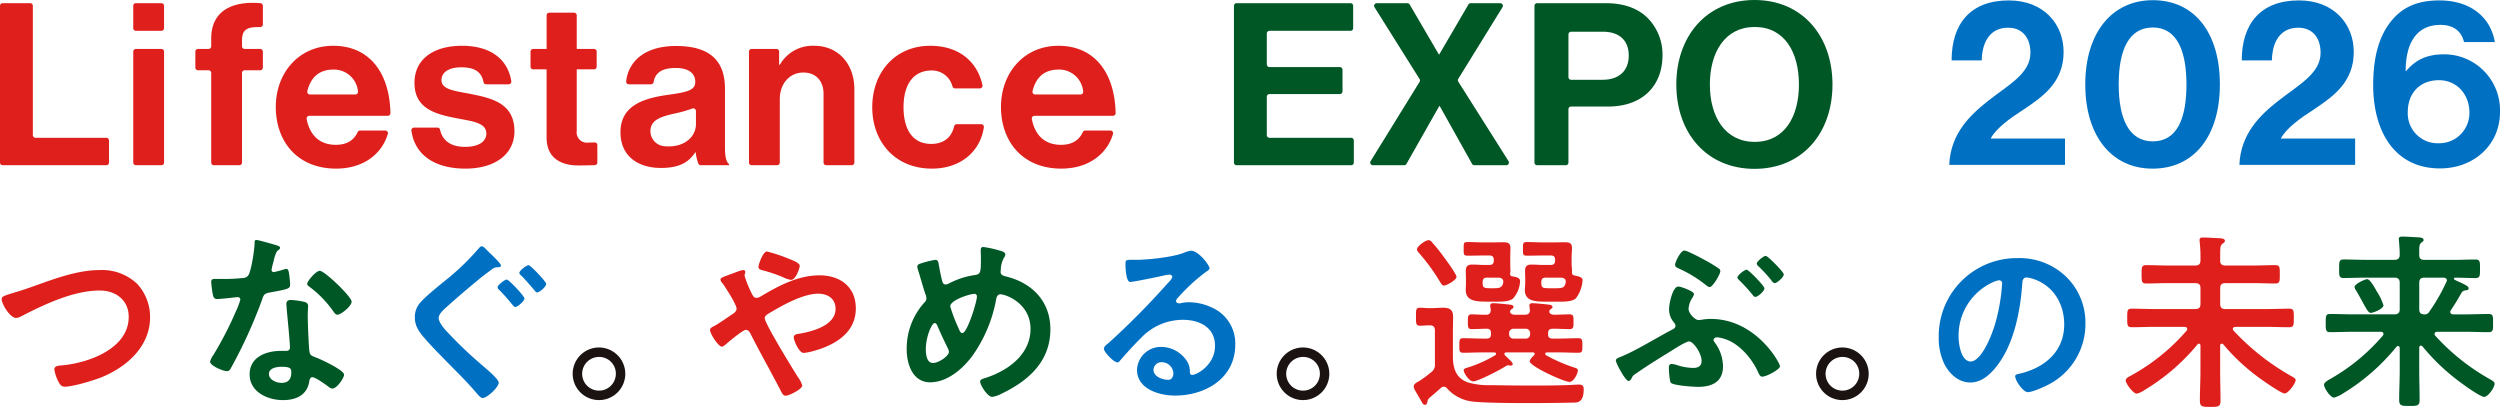
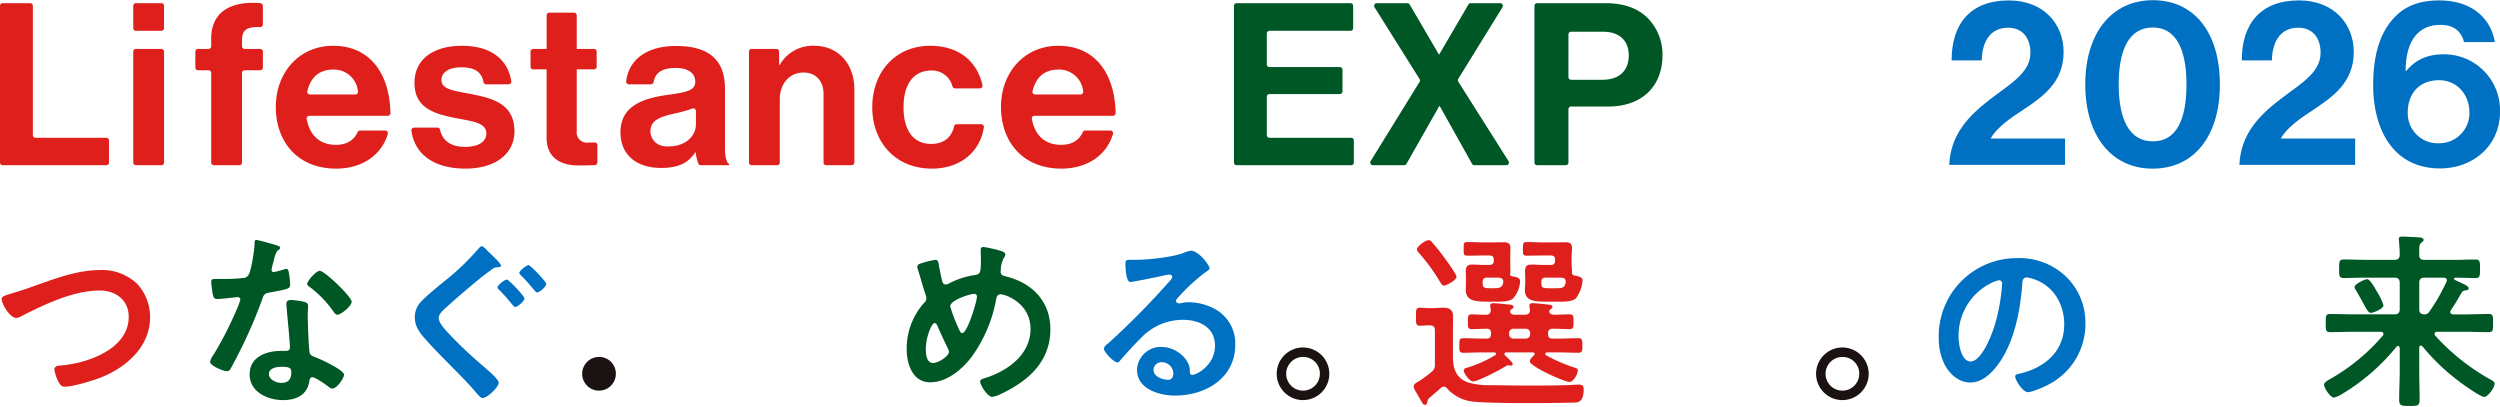
<svg xmlns="http://www.w3.org/2000/svg" width="614.382" height="100" viewBox="0 0 614.382 100">
  <defs>
    <clipPath id="clip-path">
      <rect id="長方形_1881" data-name="長方形 1881" width="614.382" height="100" fill="none" />
    </clipPath>
  </defs>
  <g id="グループ_3280" data-name="グループ 3280" transform="translate(11011 2626)">
    <g id="グループ_3279" data-name="グループ 3279" transform="translate(-11011 -2626)">
      <g id="グループ_3278" data-name="グループ 3278" transform="translate(0 0)" clip-path="url(#clip-path)">
        <path id="パス_2452" data-name="パス 2452" d="M7.237,45.687c5.443-1.906,11.3-4.28,17.165-4.28a12.512,12.512,0,0,1,9.165,3.4,12.032,12.032,0,0,1,3.161,8.187c0,7.163-5.674,12.188-11.907,14.746-2,.79-6.977,2.326-9.07,2.326-.792,0-1.117-.465-1.489-1.116a9.95,9.95,0,0,1-1.069-3.117c0-.837.976-.931,1.58-.976,6.514-.511,16.7-4,16.7-11.955,0-4.14-3.209-6.466-7.117-6.466C17.889,46.432,10.678,49.873,5,52.8a2.607,2.607,0,0,1-1.207.373c-1.444,0-3.537-3.35-3.537-4.651,0-.6.559-.792,2.513-1.4,1.069-.325,2.512-.744,4.465-1.443" transform="translate(0.156 24.961)" fill="#df1f1c" />
        <path id="パス_2453" data-name="パス 2453" d="M48.674,38.142c.234.091.745.231.745.558s-.325.511-.745.837A8.133,8.133,0,0,0,47.837,42a15.048,15.048,0,0,0-.511,2.095.541.541,0,0,0,.511.6,22.15,22.15,0,0,0,2.651-.7,1.71,1.71,0,0,1,.465-.093c.559,0,.606.838.7,1.4a22.062,22.062,0,0,1,.232,2.465c0,1.021-.558,1.116-4.837,1.906-1.675.279-1.628.6-2.186,2.14a118.193,118.193,0,0,1-7.583,16.56c-.279.465-.418.651-.93.651-1.024,0-4.14-1.348-4.14-2.326a5.165,5.165,0,0,1,.837-1.675,86.813,86.813,0,0,0,5.536-10.745,18.2,18.2,0,0,0,1.071-2.837.627.627,0,0,0-.652-.6c-.372,0-3.954.465-5.023.465-.792,0-.978-.418-1.164-1.489-.093-.558-.325-2.233-.325-2.7,0-.606.325-.744.837-.744h2.14a41.358,41.358,0,0,0,4.792-.234,1.6,1.6,0,0,0,1.4-.744c.7-1.162,1.487-6.326,1.487-7.815,0-.325,0-.79.418-.79.511,0,4.374,1.116,5.116,1.35M55.374,52c.51.139.93.418.93.978,0,.093-.093,1.487-.093,2.465,0,1.35.232,8.048.466,9.025.139.7.742.882,1.441,1.162.139.046.325.139.465.184,1.071.42,6.559,2.978,6.559,4.1,0,.744-1.72,3.395-2.883,3.395-.465,0-.885-.417-1.21-.651-.7-.511-2.976-2.14-3.72-2.14-.511,0-.7.651-.745,1.071-.558,3.395-3.3,4.558-6.466,4.558-3.768,0-8.187-2-8.187-6.326,0-4.28,4.047-5.769,7.722-5.769h1.21c.556,0,.976-.232.976-.79,0-1.489-.7-8.234-.837-10.048,0-.232-.048-.42-.048-.651,0-.745.42-1.024,1.119-1.024a19.5,19.5,0,0,1,3.3.465m-8.7,17.724c0,1.441,1.862,2.186,3.071,2.186,1.673,0,2.419-.885,2.419-2.512,0-.931-.046-1.443-2.372-1.443-1.117,0-3.117.279-3.117,1.768M67,51.956c0,1.117-2.651,3.21-3.489,3.21-.465,0-.79-.511-1.021-.838a26.484,26.484,0,0,0-5.815-6c-.188-.139-.606-.417-.606-.744,0-.651,2.14-3.209,3.116-3.209,1.164,0,7.815,6.373,7.815,7.581" transform="translate(19.416 22.179)" fill="#005726" />
        <path id="パス_2454" data-name="パス 2454" d="M84.77,42.5c0,.465-.7.417-.976.417a2.208,2.208,0,0,0-1.3.559c-1.164.837-2.327,1.721-3.444,2.651-2.419,2-4.836,4.049-7.163,6.14-1.023.93-2.419,2.048-2.419,3.117,0,1.162,1.536,2.837,2.326,3.675a105.719,105.719,0,0,0,8.42,8c.792.7,4,3.3,4,4.231,0,1.117-2.839,3.768-3.954,3.768-.511,0-1.164-.837-1.489-1.21-1.766-2.093-3.675-4.046-5.627-6-2.465-2.512-5.025-5.025-7.349-7.722-1.258-1.489-2.188-2.837-2.188-4.932a5.287,5.287,0,0,1,1.024-3.209c1.164-1.535,4.372-4.094,6-5.442a59.828,59.828,0,0,0,8.606-8.187c.188-.188.513-.6.792-.6.466,0,1.162.837,1.487,1.162.559.558,3.257,3.023,3.257,3.582m5.769,8.093c0,.652-1.675,2.093-2.279,2.093-.232,0-.511-.37-.885-.79A39.179,39.179,0,0,0,84.352,48.5a1.007,1.007,0,0,1-.418-.652c0-.558,1.768-1.907,2.279-1.907.465,0,4.326,4.047,4.326,4.651m5.35-3.581c0,.7-1.63,2.093-2.234,2.093-.277,0-.465-.279-.651-.513-1.071-1.255-2.092-2.465-3.255-3.627-.186-.139-.465-.418-.465-.652,0-.558,1.766-1.906,2.279-1.906.465,0,4.326,4.046,4.326,4.6" transform="translate(38.342 22.757)" fill="#0070c3" />
-         <path id="パス_2455" data-name="パス 2455" d="M100.736,59.743a6.465,6.465,0,1,1-6.464-6.466,6.481,6.481,0,0,1,6.464,6.466m-10.6,0a4.14,4.14,0,1,0,8.28,0,4.092,4.092,0,0,0-4.14-4.14,4.148,4.148,0,0,0-4.14,4.14" transform="translate(52.931 32.116)" fill="#1a1311" />
-         <path id="パス_2456" data-name="パス 2456" d="M108.872,57.867c0-.511.465-.7.976-.976,1.023-.511,3.257-2.093,4.372-2.837.511-.327,1.164-.744,1.164-1.443,0-1.024-2.744-5.3-3.489-6.28a1.38,1.38,0,0,1-.465-.885c0-.417.837-.7,2.233-1.209.511-.186,1.117-.418,1.768-.652a7.161,7.161,0,0,1,1.535-.465c.325,0,.558.139.558.465a2.046,2.046,0,0,1-.093.513.875.875,0,0,0-.095.372,28.118,28.118,0,0,0,1.861,4.6c.279.511.513.885,1.117.885a2.335,2.335,0,0,0,1.117-.42c4.372-2.6,9.115-5.116,14.326-5.116,5.071,0,8.932,2.792,8.932,8.141,0,6.28-5.629,9.256-10.979,10.606a12.394,12.394,0,0,1-1.814.325c-1.209,0-2.465-3.164-2.465-3.815,0-.79.885-.837,1.489-.93,3.21-.558,8.791-2.047,8.791-6.094,0-2.512-1.906-3.722-4.28-3.722-3.767,0-8.931,2.93-12.186,4.885-.466.279-.931.6-.931,1.164,0,1.255,7.025,12.7,8.187,14.512a6.294,6.294,0,0,1,1.024,2c0,.883-3.21,2.513-4.1,2.513-.651,0-.976-.792-1.441-1.723-2.374-4.558-4.884-8.977-7.209-13.582-.234-.418-.559-.885-1.119-.885-.7,0-4.278,2.978-4.977,3.629-.232.141-.651.511-.883.511-.885,0-2.93-3.164-2.93-4.094m19.3-17.536c.93.372,2.744,1.024,2.744,1.768,0,.466-.93,3.443-2.14,3.443a6.411,6.411,0,0,1-1.954-.651,35.847,35.847,0,0,0-4.93-1.675c-.511-.139-1.116-.234-1.116-.885,0-.511,1.069-3.768,2.092-3.768a39.313,39.313,0,0,1,5.3,1.768" transform="translate(65.63 23.246)" fill="#df1f1c" />
+         <path id="パス_2455" data-name="パス 2455" d="M100.736,59.743m-10.6,0a4.14,4.14,0,1,0,8.28,0,4.092,4.092,0,0,0-4.14-4.14,4.148,4.148,0,0,0-4.14,4.14" transform="translate(52.931 32.116)" fill="#1a1311" />
        <path id="パス_2457" data-name="パス 2457" d="M162.465,38.936c.325.139.79.325.79.79a1.683,1.683,0,0,1-.325.792,6.235,6.235,0,0,0-.79,3.023c0,.093-.046.325-.046.418,0,.931.883,1.024,1.535,1.209,6.373,1.63,10.7,6.188,10.7,12.933,0,7.862-5.35,12.653-12,15.817a6.884,6.884,0,0,1-2.326.79c-1.069,0-2.93-2.837-2.93-3.768,0-.558.7-.7,1.441-.931,5.4-1.766,10.933-5.72,10.933-12,0-6.326-6.094-8.513-7.4-8.513-.651,0-.931.606-1.023,1.117a34.715,34.715,0,0,1-5.954,14.14c-2.374,3.164-6.14,6.373-10.281,6.373-4.326,0-5.769-4.512-5.769-8.094a16.826,16.826,0,0,1,4.326-11.489,1.387,1.387,0,0,0,.513-1.071,3.257,3.257,0,0,0-.28-1.116c-.651-1.954-1.164-3.954-1.814-5.954a3.173,3.173,0,0,1-.139-.7c0-.417.373-.651.745-.744a23.67,23.67,0,0,1,3.674-.931c.745,0,.792.745.885,1.35.186,1.117.558,2.885.837,3.954.139.42.325.745.838.745a1.568,1.568,0,0,0,.79-.234,19.369,19.369,0,0,1,6.187-2.045c1.582-.234,1.675-.511,1.675-4.047,0-.7-.046-1.4-.046-2.047,0-.466.091-.837.651-.837a28.566,28.566,0,0,1,4.6,1.069m-13.257,24c-.93-1.906-1.814-3.767-2.653-5.72-.091-.234-.325-.651-.651-.651-.744,0-2.185,3.441-2.185,6.419,0,1.207.184,3.395,1.766,3.395,1.35,0,3.908-1.675,3.908-2.744a1.731,1.731,0,0,0-.186-.7m.511-10.466a38.311,38.311,0,0,0,1.907,5.071c.418.93.6,1.489,1.069,1.489,1.21,0,3.584-7.676,3.584-8.979a.588.588,0,0,0-.651-.651c-1.119,0-5.91,1.535-5.91,3.069" transform="translate(83.805 22.827)" fill="#005726" />
        <path id="パス_2458" data-name="パス 2458" d="M195.216,42.773c0,.327-.513.6-1.024.978a45,45,0,0,0-6.745,6.233,1.392,1.392,0,0,0-.466.79c0,.372.373.606.792.606a2.724,2.724,0,0,0,.6-.095,8.846,8.846,0,0,1,1.907-.186,13.631,13.631,0,0,1,5.722,1.4,9.612,9.612,0,0,1,5.535,9.024c0,8.234-7.3,12.513-14.791,12.513-3.863,0-9.351-1.582-9.351-6.326a5.84,5.84,0,0,1,5.953-5.629,7.59,7.59,0,0,1,6.189,3.3,4.627,4.627,0,0,1,.837,2.976c.048.327.186.6.559.6,1.209,0,5.628-2.465,5.628-7.161,0-4.514-3.813-6.374-7.862-6.374a14.124,14.124,0,0,0-10.42,4.56c-1.814,1.766-3.488,3.675-5.163,5.581a.631.631,0,0,1-.513.325c-.976,0-3.348-2.6-3.348-3.35,0-.556.7-1.069,1.117-1.394a186.245,186.245,0,0,0,14.465-14.606c.373-.372,1.21-1.21,1.21-1.675,0-.418-.418-.558-.79-.558a11,11,0,0,0-1.116.186c-1.119.28-7.678,1.628-8.421,1.628-1.023,0-1.162-3.488-1.162-4.281,0-1.069.045-1.162,1.441-1.162h1.117c2.976,0,9.07-.651,11.77-1.72a6.293,6.293,0,0,1,1.766-.513c1.861,0,4.56,3.536,4.56,4.326m-11.77,23.073a1.927,1.927,0,0,0-2,1.861c0,1.675,2.233,2.465,3.629,2.465.883,0,1.255-.837,1.255-1.58a2.841,2.841,0,0,0-2.883-2.746" transform="translate(102.032 23.176)" fill="#0070c3" />
        <path id="パス_2459" data-name="パス 2459" d="M208.681,59.743a6.465,6.465,0,1,1-6.464-6.466,6.481,6.481,0,0,1,6.464,6.466m-10.6,0a4.14,4.14,0,1,0,8.28,0,4.092,4.092,0,0,0-4.14-4.14,4.148,4.148,0,0,0-4.14,4.14" transform="translate(118.003 32.116)" fill="#1a1311" />
        <path id="パス_2460" data-name="パス 2460" d="M220.154,76.362c-.091.37-.139.93-.6.93a.725.725,0,0,1-.6-.325L217.177,73.9a2.545,2.545,0,0,1-.418-1.119c0-.556.513-.882,1.3-1.3a28.314,28.314,0,0,0,3.023-2.233,2.157,2.157,0,0,0,.883-2V59.056c0-.93-.37-1.3-1.3-1.3h-.188c-.742,0-1.441.095-2.185.095-1.023,0-.976-.651-.976-2.186,0-1.489-.095-2.234.93-2.234.79,0,1.535.095,2.326.095h.465c1.024,0,2-.095,2.978-.095,1.582,0,2.417.513,2.417,2.188,0,1.255-.045,2.558-.045,3.813v5.908c0,2.976.744,5.442,3.768,6.466a17.909,17.909,0,0,0,5.442.651c3.21.048,6.419.095,9.583.095,2.976,0,5.953,0,8.884-.095.931,0,2.372-.139,3.257-.139s1.209.279,1.209,1.164c0,3.3-1.582,3.255-2.512,3.255-4.791.141-20.981.28-24.98-.279a9.862,9.862,0,0,1-6.047-3.162,1.039,1.039,0,0,0-.838-.465,1.09,1.09,0,0,0-.742.325c-.931.837-1.862,1.628-2.792,2.419a1.568,1.568,0,0,0-.466.792M224.2,47.986c-.465,0-.7-.513-.93-.838a48.136,48.136,0,0,0-5.119-7.07c-.231-.232-.6-.651-.6-.976,0-.745,2.048-2.279,2.885-2.279a1.2,1.2,0,0,1,.883.6,37.269,37.269,0,0,1,2.7,3.35c.558.744,3.255,4.371,3.255,5.07,0,.79-2.465,2.14-3.069,2.14m15.35,16.421c-.232,0-.511.091-.511.372s.325.513.511.7c.559.558,1.536,1.4,1.536,1.768a.469.469,0,0,1-.511.418c-.093,0-.188-.045-.279-.045a1.17,1.17,0,0,0-.373-.046,1.65,1.65,0,0,0-.651.277c-1.21.79-6.7,3.675-7.908,3.675-1.023,0-2.326-2.092-2.326-2.7,0-.418.513-.558.838-.652a30.372,30.372,0,0,0,6.884-3.069.414.414,0,0,0,.232-.372c0-.234-.281-.325-.466-.325h-2.883c-1.582,0-3.162.091-4.744.091-.978,0-.931-.556-.931-1.766,0-1.255-.046-1.814.931-1.814,1.582,0,3.162.093,4.744.093h1.024c.744,0,1.069-.325,1.069-1.069v-.279c0-.7-.279-1.071-1.024-1.071-1.209,0-2.465.095-3.72.095-.976,0-.931-.606-.931-1.816,0-1.162-.045-1.814.931-1.814.93,0,2.558.141,3.581.093.745,0,1.071-.372,1.117-1.162-.046-.279-.139-.885-.139-1.071,0-.511.372-.6.792-.6.6,0,3.023.232,3.72.325.42.046,1.21.046,1.21.6,0,.325-.325.42-.651.7a.822.822,0,0,0-.186.418c0,.558.556.744,1.069.79h2.558c.744,0,1.21-.277,1.257-1.069a11.271,11.271,0,0,1-.139-1.164c0-.465.325-.6.744-.6.6,0,3.069.232,3.768.325.465.046,1.164.095,1.164.6,0,.325-.28.372-.559.651a.652.652,0,0,0-.232.466c0,.6.7.79,1.209.79,1.164,0,2.653-.093,3.768-.093,1.024,0,.978.559.978,1.814,0,1.21.047,1.816-.931,1.816-1.255,0-2.465-.095-3.675-.095H250.9c-.744,0-1.116.325-1.116,1.071v.279c0,.744.325,1.069,1.116,1.069h1.63c1.534,0,3.116-.093,4.7-.093.978,0,.978.559.978,1.814,0,1.3,0,1.766-.978,1.766-1.58,0-3.162-.091-4.7-.091h-3.071a.36.36,0,0,0-.373.325.377.377,0,0,0,.186.372,40.2,40.2,0,0,0,6.793,2.978c.931.279,1.023.418,1.023.79,0,.744-1.023,2.791-2.047,2.791-1.3,0-9.768-3.815-9.768-5.07,0-.465.744-1.21,1.069-1.489.095-.138.139-.186.139-.325a.38.38,0,0,0-.418-.372ZM235.32,42.916c.79,0,1.117-.325,1.117-1.117v-.093c0-.79-.327-1.117-1.117-1.117h-1.162c-1.4,0-2.746.048-4.1.048-1.069,0-1.023-.28-1.023-1.675,0-1.35-.046-1.675.978-1.675,1.394,0,2.744.093,4.14.093h1.766c.93,0,1.814-.046,2.744-.046,1.164,0,1.861.139,1.861,1.443,0,.744-.045,1.487-.045,2.372v1.3c0,.837.045,1.394.045,1.813a2.631,2.631,0,0,1-.091.838.56.56,0,0,0,.465.6c1.21.186,2,.418,2,1.21a6.869,6.869,0,0,1-1.675,4.185c-.744.745-2.374.838-3.72.838h-2.42c-2.883,0-5.535-.046-5.535-2.883,0-.559.045-1.164.045-1.723V46.311c0-.838-.045-1.35-.045-1.859,0-1.4.651-1.63,1.673-1.63.978,0,1.907.095,2.837.095Zm-.558,3.116c-.744,0-1.024.279-1.069,1.071.045,1.209-.048,1.534,1.859,1.534h.837c1.257,0,2.14-.045,2.374-1.394v-.234c0-.651-.42-.883-1.024-.976Zm6.557,12.56a1.039,1.039,0,0,0-1.116,1.071v.279a1.037,1.037,0,0,0,1.116,1.069h2.933a1.037,1.037,0,0,0,1.116-1.069v-.279a1.039,1.039,0,0,0-1.116-1.071Zm9.118-15.676c.745,0,1.071-.325,1.071-1.117v-.093c0-.79-.325-1.117-1.071-1.117h-1.72c-1.35,0-2.7.048-4.049.048-1.069,0-1.069-.186-1.069-1.675,0-1.4,0-1.675,1.023-1.675,1.35,0,2.746.093,4.1.093h2.326c.93,0,1.814-.046,2.744-.046,1.162,0,1.861.139,1.861,1.443,0,.744-.095,1.487-.095,2.372v1.3c0,.93.141,1.441.095,2.045-.046.559.046.931.651,1.024,1.21.232,1.954.465,1.954,1.162a8.424,8.424,0,0,1-1.628,4.419c-.745.745-2.419.838-3.767.838h-3.21c-2.883,0-5.583,0-5.583-2.883,0-.559.093-1.164.093-1.723V46.311c0-.838-.045-1.35-.045-1.859,0-1.4.6-1.63,1.673-1.63.931,0,1.861.095,2.837.095Zm-1.208,3.116c-.792,0-1.071.279-1.117,1.071.046,1.3.046,1.534,1.861,1.534h1.766c1.723,0,2.095-.186,2.374-1.394v-.28c0-.651-.465-.837-1.024-.93Z" transform="translate(130.667 22.197)" fill="#df1f1c" />
-         <path id="パス_2461" data-name="パス 2461" d="M267.892,71.911c-1.116,0-5.906-.325-6.605-.976-.372-.373-.511-3.21-.511-3.815,0-.465.186-.837.7-.837a5.162,5.162,0,0,1,1.164.231,13.508,13.508,0,0,0,4.094.745c1.21,0,2.092-.42,2.092-1.768,0-1.768-2-4.746-3.069-4.746-.744,0-3.581,1.814-4.326,2.279-2.837,1.77-5.674,3.489-8.42,5.4-1.116.742-1.069.742-1.394,1.394-.141.279-.42.651-.745.651-.79,0-3.116-4.419-3.116-5.023,0-.42.511-.651.885-.79,3.811-1.489,8.931-4.7,12.744-6.7.466-.231,1.023-.465,1.023-1.069,0-.325-.186-.466-.325-.745a4.913,4.913,0,0,1-1.255-3.348c0-1.164.838-5.536,2.279-5.536.651,0,3.861,1.164,3.861,1.862a2.856,2.856,0,0,1-.372.835,5.551,5.551,0,0,0-.978,2.839c0,.976,1.535,2.7,2.465,2.7.187,0,.373-.046.559-.046a13.747,13.747,0,0,1,2.419-.232c11.117,0,17.025,10.792,17.025,11.628,0,.792-3.3,2.56-4.374,2.56-.556,0-.79-.651-1.116-1.35-1.394-2.976-4.094-6.233-7.21-7.581a9.655,9.655,0,0,0-2.746-.745c-.325,0-.883.232-.883.651,0,.234.187.42.279.606a9.958,9.958,0,0,1,2.048,5.86c0,3.861-2.7,5.071-6.189,5.071M269.335,40.6a35.549,35.549,0,0,1,3.722,2.234.8.8,0,0,1,.372.651c0,.7-1.861,3.906-2.606,3.906a1.571,1.571,0,0,1-.79-.372,30.873,30.873,0,0,0-6.7-4.14c-.511-.232-1.023-.418-1.023-.976,0-.652,1.35-3.489,2.279-3.489.651,0,4,1.768,4.744,2.186M279.9,43.116c.465,0,4.371,4,4.371,4.6,0,.652-1.628,2.093-2.233,2.093a.812.812,0,0,1-.6-.418,43.835,43.835,0,0,0-3.443-3.767c-.139-.141-.372-.373-.372-.559,0-.6,1.768-1.954,2.281-1.954m9.115,1.164c0,.651-1.628,2.14-2.233,2.14-.277,0-.558-.279-.976-.885a34.2,34.2,0,0,0-3.071-3.3.961.961,0,0,1-.37-.6c0-.513,1.673-1.909,2.231-1.909.465,0,4.419,3.954,4.419,4.56" transform="translate(149.349 23.159)" fill="#005726" />
        <path id="パス_2462" data-name="パス 2462" d="M291.381,59.743a6.465,6.465,0,1,1-6.464-6.466,6.481,6.481,0,0,1,6.464,6.466m-10.6,0a4.139,4.139,0,1,0,8.279,0,4.091,4.091,0,0,0-4.138-4.14,4.148,4.148,0,0,0-4.14,4.14" transform="translate(167.856 32.116)" fill="#1a1311" />
        <path id="パス_2463" data-name="パス 2463" d="M328.606,44.183a15.735,15.735,0,0,1,4.7,11.444,16.716,16.716,0,0,1-9.07,15.025c-1.071.559-3.954,1.861-5.073,1.861-1.207,0-3.116-2.885-3.116-3.908,0-.466.7-.558,1.164-.652,6.092-1.441,10.885-5.442,10.885-12.093,0-4.977-2.6-9.442-7.443-11.117a8.124,8.124,0,0,0-1.766-.42c-1.069,0-1.069,1.024-1.117,1.814-.511,6.791-2.14,15.071-6.605,20.422-1.536,1.861-3.581,3.582-6.14,3.582-2.837,0-5.07-2.047-6.326-4.419a14.574,14.574,0,0,1-1.441-6.605,19.165,19.165,0,0,1,19.3-19.538,16.544,16.544,0,0,1,12.048,4.6m-18.094,1.35a14.393,14.393,0,0,0-8.375,13.4c0,1.723.606,6.047,2.978,6.047,2.326,0,4.932-5.3,6.233-10.048a47.3,47.3,0,0,0,1.489-9.07.734.734,0,0,0-.745-.837,5.228,5.228,0,0,0-1.58.511" transform="translate(179.191 23.858)" fill="#0070c3" />
-         <path id="パス_2464" data-name="パス 2464" d="M344.3,62.976c0-.234-.095-.465-.418-.465a.351.351,0,0,0-.325.186,50.216,50.216,0,0,1-13.024,11.21,5.377,5.377,0,0,1-1.907.885c-.838,0-2.7-2.465-2.7-3.257,0-.511.649-.838,1.071-1.069a49.389,49.389,0,0,0,13.863-11.119.692.692,0,0,0,.186-.417c0-.42-.325-.513-.652-.559h-7.21c-1.954,0-3.861.093-5.769.093-1.164,0-1.115-.6-1.115-2.279,0-1.721-.048-2.279,1.115-2.279,1.907,0,3.815.091,5.769.091H343c.931,0,1.3-.37,1.3-1.3V48.881c0-.883-.37-1.255-1.3-1.255H336.39c-1.813,0-3.627.091-5.442.091-1.116,0-1.116-.556-1.116-2.278,0-1.675,0-2.233,1.116-2.233,1.814,0,3.629.093,5.442.093H343c.931,0,1.3-.373,1.3-1.3V40.74c0-1.069-.095-2.185-.186-3.209,0-.139-.046-.325-.046-.465,0-.606.418-.651.883-.651.885,0,3.119.139,4.14.186.372.045,1.21.045,1.21.651,0,.325-.232.418-.6.7-.511.418-.558.931-.558,2.512V42.09c0,.885.417,1.21,1.3,1.21h6.791c1.814,0,3.629-.093,5.443-.093,1.162,0,1.116.6,1.116,2.233,0,1.675.046,2.278-1.116,2.278-1.814,0-3.629-.091-5.443-.091h-6.791c-.93,0-1.3.372-1.3,1.255V52.7c0,.931.372,1.3,1.3,1.3h9.909c1.951,0,3.861-.091,5.767-.091,1.164,0,1.119.6,1.119,2.279,0,1.627.045,2.279-1.119,2.279-1.906,0-3.816-.093-5.767-.093H352.9c-.327.046-.651.139-.651.511a.692.692,0,0,0,.186.418,58.74,58.74,0,0,0,14,11.071c.6.325,1.258.652,1.258,1.071,0,.838-1.861,3.3-2.7,3.3s-5.35-3.164-6.233-3.815a49.429,49.429,0,0,1-8.838-8.234.574.574,0,0,0-.373-.186c-.325,0-.417.279-.417.511v6.233c0,2.419.091,4.839.091,7.209,0,1.535-.51,1.582-2.51,1.582-2.048,0-2.56-.046-2.56-1.627,0-2.374.139-4.746.139-7.165Z" transform="translate(196.473 21.952)" fill="#df1f1c" />
        <path id="パス_2465" data-name="パス 2465" d="M380.1,63.064c-.139,0-.372.139-.372.511V69.11c0,2.42.093,4.839.093,7.258,0,1.489-.511,1.535-2.512,1.535-1.954,0-2.512-.046-2.512-1.535,0-2.419.138-4.837.138-7.258V63.669c-.045-.232-.138-.513-.417-.513-.139,0-.234.095-.373.188a51.023,51.023,0,0,1-13.164,11.489,8.144,8.144,0,0,1-2.186,1.024c-.885,0-2.465-2.326-2.465-3.21,0-.558,1.21-1.21,1.721-1.487a48.528,48.528,0,0,0,12.7-10.513.714.714,0,0,0,.186-.466c0-.372-.372-.51-.7-.51h-6.605c-1.954,0-3.861.091-5.769.091-1.117,0-1.117-.511-1.117-2.231,0-1.77,0-2.234,1.117-2.234,1.907,0,3.815.093,5.769.093h10c.885,0,1.3-.372,1.3-1.3V47.666c0-.93-.417-1.3-1.3-1.3h-7.07c-1.768,0-3.582.091-5.4.091-1.164,0-1.119-.6-1.119-2.279,0-1.72,0-2.278,1.119-2.278,1.813,0,3.627.091,5.4.091h7.07c.885,0,1.3-.37,1.3-1.3,0-1.023-.091-2.233-.184-3.3,0-.186-.046-.325-.046-.511,0-.558.418-.6.885-.6.882,0,3.021.139,4.046.186.418.046,1.164.093,1.164.651,0,.279-.234.418-.559.652-.465.372-.511.976-.511,1.952v1.071c0,.883.418,1.209,1.3,1.209h7.118c1.766,0,3.581-.091,5.4-.091,1.162,0,1.116.6,1.116,2.278,0,1.628.047,2.279-1.116,2.279-1.675,0-3.3-.091-4.978-.091a.306.306,0,0,0-.325.279c0,.186.651.466.838.558,2,.885,2.79,1.3,2.79,1.768s-.465.465-.7.511a1.211,1.211,0,0,0-1.023.559c-1.023,1.766-1.582,2.744-2.651,4.326a.647.647,0,0,0-.141.418c0,.418.327.558.7.6h2.976c1.909,0,3.815-.093,5.769-.093,1.116,0,1.071.559,1.071,2.234,0,1.627.045,2.231-1.071,2.231-1.954,0-3.86-.091-5.769-.091h-6.882c-.327,0-.652.138-.652.51a.653.653,0,0,0,.139.42,53.446,53.446,0,0,0,13.584,10.792c.651.37,1.023.6,1.023,1.069,0,.931-1.628,3.21-2.558,3.21-.978,0-5.676-3.4-6.653-4.187a50.847,50.847,0,0,1-8.511-8.234.687.687,0,0,0-.42-.186m-12.281-8.048c-.558,0-.93-.7-1.859-2.372-.42-.79-.978-1.814-1.721-3.069a2.225,2.225,0,0,1-.418-.885c0-.79,2.6-1.954,3.116-1.954.744,0,2,2.372,2.372,3.023a14.151,14.151,0,0,1,1.628,3.4c0,.885-2.512,1.861-3.117,1.861m18.7-8c0-.465-.37-.6-.79-.651H380.99c-.885,0-1.257.372-1.257,1.3v6.419c0,.885.325,1.257,1.21,1.3a1.289,1.289,0,0,0,1.257-.652,45.524,45.524,0,0,0,4.185-7.3.648.648,0,0,0,.139-.42" transform="translate(214.806 21.864)" fill="#005726" />
        <path id="パス_2466" data-name="パス 2466" d="M308.411,24.755c4.974-3.932,10.409-6.706,10.409-11.8,0-3.7-1.965-6.185-5.493-6.185-3.991,0-6.362,2.89-6.477,8.037h-7.4C299.448,5.79,304.075.065,313.5.065c8.614,0,13.472,5.841,13.472,12.664,0,7.46-5.089,10.986-9.944,14.225-3.066,1.965-6.652,4.509-7.982,7.054h18.272v6.475H298.871c.288-7.575,5.031-12.2,9.54-15.728" transform="translate(180.165 0.039)" fill="#0070c3" />
        <path id="パス_2467" data-name="パス 2467" d="M319.724,20.728c0-12.664,6.533-20.7,16.6-20.7,10.234,0,16.48,7.979,16.48,20.7,0,12.606-6.246,20.7-16.538,20.7-10.12,0-16.538-8.1-16.538-20.7m16.6,13.994c5.9,0,8.267-5.493,8.267-13.994,0-8.383-2.428-13.991-8.267-13.991-5.9,0-8.386,5.551-8.386,13.991,0,8.386,2.489,13.994,8.386,13.994" transform="translate(192.736 0.017)" fill="#0070c3" />
        <path id="パス_2468" data-name="パス 2468" d="M352.9,24.755c4.974-3.932,10.409-6.706,10.409-11.8,0-3.7-1.965-6.185-5.493-6.185-3.991,0-6.362,2.89-6.477,8.037h-7.4c0-9.021,4.627-14.746,14.052-14.746,8.614,0,13.472,5.841,13.472,12.664,0,7.46-5.089,10.986-9.944,14.225-3.066,1.965-6.652,4.509-7.982,7.054H371.8v6.475H343.356c.289-7.575,5.031-12.2,9.54-15.728" transform="translate(206.982 0.039)" fill="#0070c3" />
        <path id="パス_2469" data-name="パス 2469" d="M363.87,21.288c-.058-7,1.33-12.664,4.857-16.653,2.544-2.891,6.014-4.57,11.391-4.57,7.921,0,12.664,4.339,13.645,10.236h-7.573c-.579-2.43-2.313-4.222-5.783-4.222-5.781,0-8.557,4.337-8.557,11.335h.115c2.08-2.43,4.683-4.108,9.309-4.108a13.743,13.743,0,0,1,13.762,14.167c0,8.152-6.477,13.877-14.744,13.877-11.332,0-16.305-9.309-16.421-20.062M380,35.164a7.409,7.409,0,0,0,7.517-7.575c0-4.509-3.182-7.921-7.459-7.921-4.858,0-7.69,3.3-7.69,7.863A7.348,7.348,0,0,0,380,35.164" transform="translate(219.347 0.039)" fill="#0070c3" />
        <path id="パス_2470" data-name="パス 2470" d="M.657.486H7.418a.658.658,0,0,1,.657.657V32.913a.658.658,0,0,0,.657.659h17.4a.657.657,0,0,1,.657.657v5.424a.657.657,0,0,1-.657.659H.657A.657.657,0,0,1,0,39.653V1.143A.657.657,0,0,1,.657.486" transform="translate(0 0.293)" fill="#df1f1c" />
        <path id="パス_2471" data-name="パス 2471" d="M21.088.486h6.261A.657.657,0,0,1,28,1.145v5.48a.656.656,0,0,1-.656.657H21.088a.657.657,0,0,1-.657-.657V1.145a.658.658,0,0,1,.657-.659m0,11.252h6.261a.657.657,0,0,1,.656.657V39.653a.657.657,0,0,1-.656.659H21.088a.658.658,0,0,1-.657-.659V12.395a.658.658,0,0,1,.657-.657" transform="translate(12.316 0.293)" fill="#df1f1c" />
        <path id="パス_2472" data-name="パス 2472" d="M30.609,11.769h2.584a.658.658,0,0,0,.657-.657V9.206c0-6.769,5.107-9.272,12.095-8.69a.667.667,0,0,1,.6.662V5.741a.662.662,0,0,1-.683.657c-3.081-.072-4.441.5-4.441,3.254v1.46a.658.658,0,0,0,.657.657h3.81a.657.657,0,0,1,.657.657v3.92a.657.657,0,0,1-.657.657h-3.81a.658.658,0,0,0-.657.657V39.684a.658.658,0,0,1-.657.659H34.509a.659.659,0,0,1-.659-.659V17.661A.658.658,0,0,0,33.193,17H30.609a.657.657,0,0,1-.657-.657v-3.92a.657.657,0,0,1,.657-.657" transform="translate(18.056 0.262)" fill="#df1f1c" />
        <path id="パス_2473" data-name="パス 2473" d="M42.286,22.059c0-8.468,5.738-15.039,14.094-15.039,8.984,0,13.871,6.709,14.082,16.535a.667.667,0,0,1-.664.676H50.523a.659.659,0,0,0-.654.766c.736,3.948,3.143,6.363,7.177,6.363,2.768,0,4.457-1.175,5.347-3.113a.662.662,0,0,1,.595-.4h6.195a.654.654,0,0,1,.64.817c-1.353,4.7-5.767,8.54-12.72,8.54-9.469,0-14.816-6.628-14.816-15.148m8.388-3.065H61.829a.651.651,0,0,0,.656-.728,5.924,5.924,0,0,0-5.995-5.4c-3.7,0-5.648,2.04-6.451,5.291a.664.664,0,0,0,.635.835" transform="translate(25.491 4.232)" fill="#df1f1c" />
        <path id="パス_2474" data-name="パス 2474" d="M63.738,27.126h5.745a.666.666,0,0,1,.641.534c.665,2.911,2.93,4.2,6.137,4.2,3.34,0,5.235-1.281,5.235-3.287,0-2.73-3.619-3.007-7.519-3.787-5.124-1-10.138-2.395-10.138-8.631,0-6.184,5.126-9.136,11.641-9.136,7.187,0,11.321,3.409,12.159,8.719a.662.662,0,0,1-.657.75H81.447a.67.67,0,0,1-.648-.561c-.5-2.64-2.406-3.616-5.43-3.616-2.952,0-4.9,1.112-4.9,3.175,0,2.449,3.786,2.672,7.854,3.507,4.789,1,10.08,2.34,10.08,9.024,0,5.736-4.9,9.191-12.031,9.191-7.961,0-12.539-3.69-13.292-9.349a.659.659,0,0,1,.659-.732" transform="translate(38.022 4.231)" fill="#df1f1c" />
        <path id="パス_2475" data-name="パス 2475" d="M82,10.858h3.3V2.6a.658.658,0,0,1,.657-.657h6.092A.658.658,0,0,1,92.7,2.6v8.255h4.244a.658.658,0,0,1,.657.657v3.7a.657.657,0,0,1-.657.657H92.7V31.02a2.507,2.507,0,0,0,2.84,2.842c.5,0,1.1-.016,1.552-.03a.654.654,0,0,1,.676.657V38.75a.654.654,0,0,1-.625.657c-.752.032-2.162.079-4.11.079-3.675,0-7.742-1.447-7.742-6.85V15.87H82a.656.656,0,0,1-.657-.657v-3.7A.657.657,0,0,1,82,10.858" transform="translate(49.035 1.173)" fill="#df1f1c" />
        <path id="パス_2476" data-name="パス 2476" d="M113.628,33.177h-.111c-1.449,2.172-3.509,3.844-8.412,3.844-5.847,0-9.97-3.063-9.97-8.745,0-6.294,5.124-8.3,11.475-9.191,4.733-.668,6.907-1.059,6.907-3.23,0-2.063-1.616-3.4-4.791-3.4-3.305,0-5.03,1.1-5.44,3.435a.671.671,0,0,1-.649.575H97.189a.657.657,0,0,1-.66-.715c.534-4.709,4.3-8.7,12.254-8.7,8.577,0,12.031,3.842,12.031,10.527V32.117c0,2.173.335,3.454,1,3.956v.279h-6.924a.658.658,0,0,1-.6-.372,10.438,10.438,0,0,1-.667-2.8m.056-6.907V23.024a.653.653,0,0,0-.909-.6,30.608,30.608,0,0,1-4.382,1.231c-3.871.872-5.82,1.742-5.9,4.286a3.737,3.737,0,0,0,3.443,3.743c4.982.447,7.75-2.417,7.75-5.411" transform="translate(57.35 4.252)" fill="#df1f1c" />
        <path id="パス_2477" data-name="パス 2477" d="M122.245,11.7h.167a9.283,9.283,0,0,1,8.466-4.679c5.9,0,9.859,4.456,9.859,10.694v18a.658.658,0,0,1-.657.657h-6.261a.657.657,0,0,1-.657-.657V18.828c0-3.065-1.782-5.236-4.958-5.236-3.342,0-5.793,2.675-5.793,6.573V35.715a.658.658,0,0,1-.657.657h-6.261a.658.658,0,0,1-.657-.657V8.458a.658.658,0,0,1,.657-.659h6.094a.658.658,0,0,1,.657.659Z" transform="translate(69.226 4.232)" fill="#df1f1c" />
        <path id="パス_2478" data-name="パス 2478" d="M133.739,22.114c0-8.522,5.57-15.094,14.259-15.094,7.089,0,11.577,3.925,12.827,9.683a.66.66,0,0,1-.651.789H154.08a.666.666,0,0,1-.633-.5,5.192,5.192,0,0,0-5.115-3.9c-4.568,0-6.907,3.507-6.907,9.022,0,5.4,2.172,9.022,6.794,9.022,2.89,0,4.986-1.436,5.635-4.312a.668.668,0,0,1,.641-.534h6.017a.659.659,0,0,1,.657.737c-.809,5.722-5.464,10.18-12.784,10.18-9.022,0-14.648-6.572-14.648-15.094" transform="translate(80.621 4.232)" fill="#df1f1c" />
        <path id="パス_2479" data-name="パス 2479" d="M153.475,22.059c0-8.468,5.738-15.039,14.094-15.039,8.984,0,13.871,6.709,14.082,16.535a.667.667,0,0,1-.664.676H161.712a.659.659,0,0,0-.654.766c.736,3.948,3.143,6.363,7.177,6.363,2.768,0,4.457-1.175,5.347-3.113a.662.662,0,0,1,.595-.4h6.195a.654.654,0,0,1,.64.817c-1.353,4.7-5.767,8.54-12.72,8.54-9.469,0-14.816-6.628-14.816-15.148m8.388-3.065h11.156a.651.651,0,0,0,.656-.728,5.924,5.924,0,0,0-5.995-5.4c-3.7,0-5.648,2.04-6.451,5.291a.664.664,0,0,0,.635.835" transform="translate(92.518 4.232)" fill="#df1f1c" />
        <path id="パス_2480" data-name="パス 2480" d="M189.853.486h27.982a.658.658,0,0,1,.657.657V6.625a.658.658,0,0,1-.657.657H197.928a.658.658,0,0,0-.657.659v7.594a.658.658,0,0,0,.657.659h17.288a.656.656,0,0,1,.657.657v5.313a.657.657,0,0,1-.657.657H197.928a.658.658,0,0,0-.657.657v9.434a.658.658,0,0,0,.657.659H218a.658.658,0,0,1,.657.657v5.424a.658.658,0,0,1-.657.659H189.853a.657.657,0,0,1-.657-.659V1.143a.657.657,0,0,1,.657-.657" transform="translate(114.051 0.293)" fill="#005726" />
        <path id="パス_2481" data-name="パス 2481" d="M222.218,19.133,211.149,1.494a.658.658,0,0,1,.558-1.007h7.511a.655.655,0,0,1,.567.325l7.163,12.263h.111L234.222.812a.655.655,0,0,1,.567-.325h7.243a.658.658,0,0,1,.561,1L231.731,19.075a.662.662,0,0,0,0,.7L244.078,39.3a.657.657,0,0,1-.556,1.008h-7.833a.655.655,0,0,1-.574-.337l-7.944-14.2h-.112L219,39.977a.656.656,0,0,1-.572.333h-7.684a.658.658,0,0,1-.559-1l12.032-19.479a.659.659,0,0,0,0-.7" transform="translate(126.646 0.293)" fill="#005726" />
        <path id="パス_2482" data-name="パス 2482" d="M235.27,1.144a.657.657,0,0,1,.657-.657h16.831c4.624,0,8.077,1.337,10.415,3.731a12.748,12.748,0,0,1,3.565,9.078c0,7.52-4.956,12.589-13.311,12.589h-9.146a.658.658,0,0,0-.657.659V39.653a.657.657,0,0,1-.657.657h-7.04a.657.657,0,0,1-.657-.657Zm8.354,17.511a.657.657,0,0,0,.657.657h7.7c4.233,0,6.463-2.339,6.463-5.958,0-3.733-2.34-5.85-6.35-5.85h-7.809a.658.658,0,0,0-.657.659Z" transform="translate(141.825 0.293)" fill="#005726" />
-         <path id="パス_2483" data-name="パス 2483" d="M257.021,20.776C257.021,8.856,264.485,0,276.237,0S295.4,8.856,295.4,20.776s-7.407,20.72-19.16,20.72-19.216-8.8-19.216-20.72m30.133,0c0-7.966-3.565-14.148-10.861-14.148s-11.029,6.182-11.029,14.148c0,7.908,3.731,14.09,11.029,14.09s10.861-6.182,10.861-14.09" transform="translate(154.937 0)" fill="#005726" />
      </g>
    </g>
  </g>
</svg>